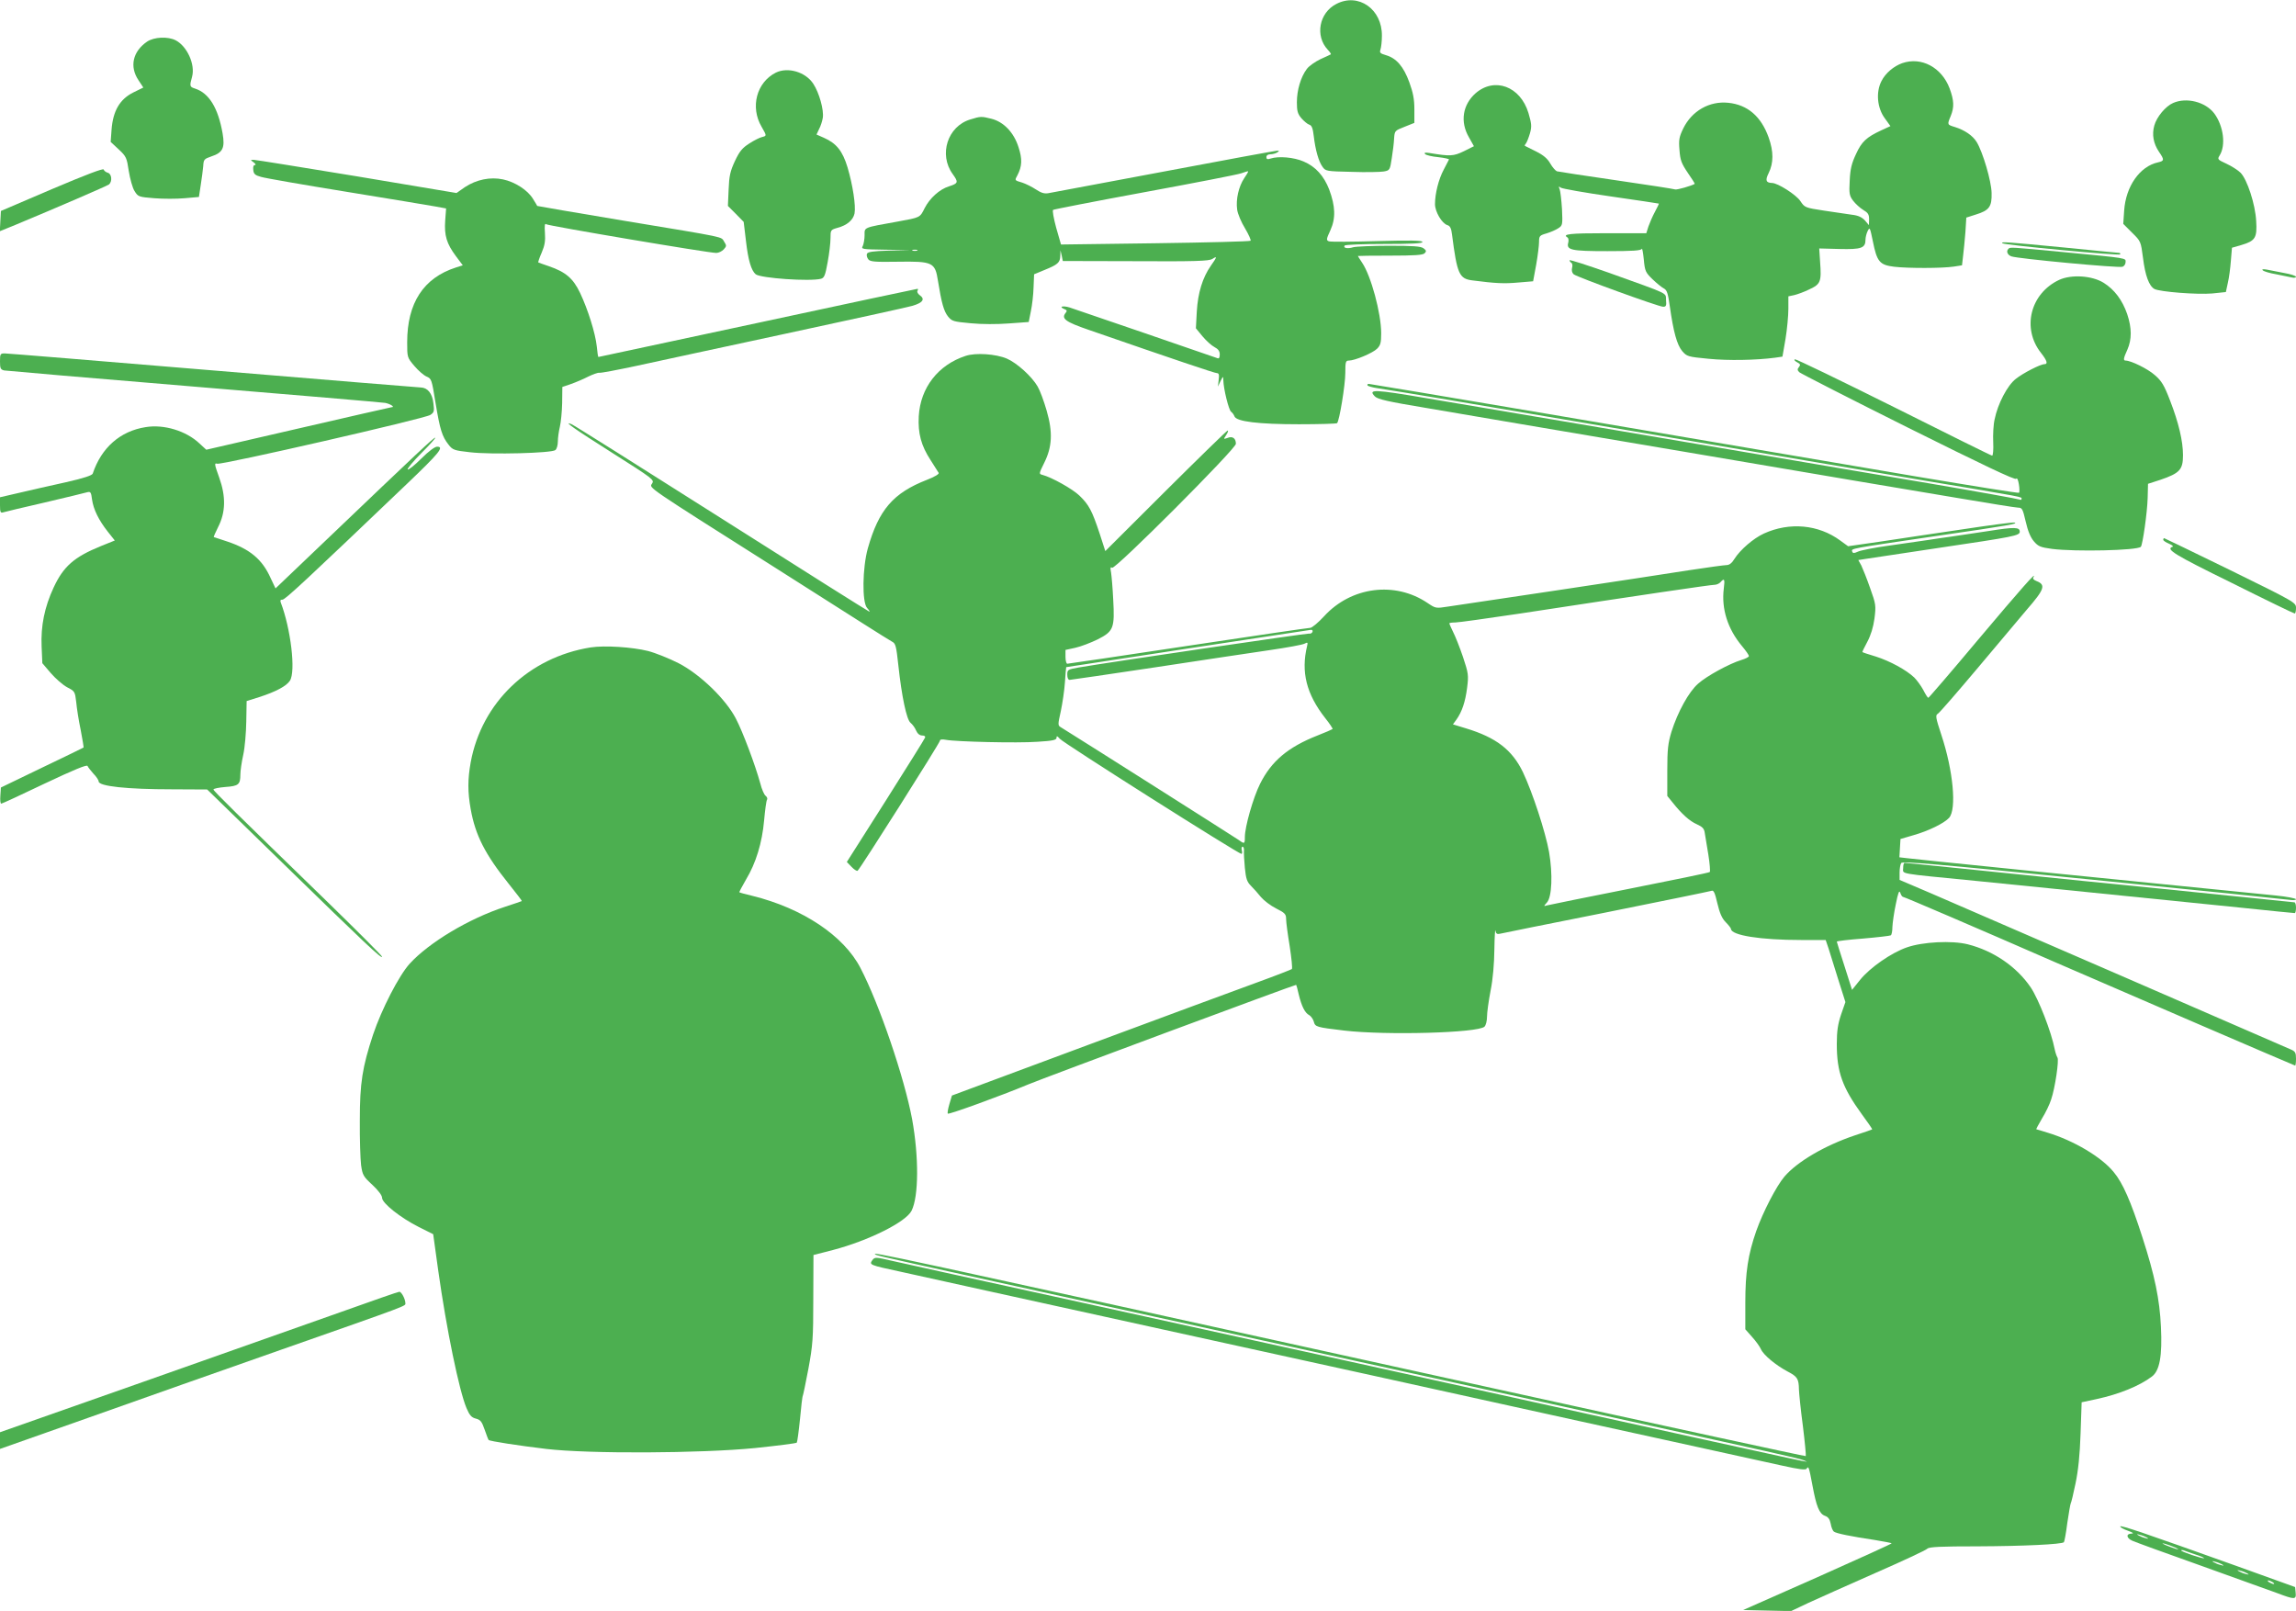
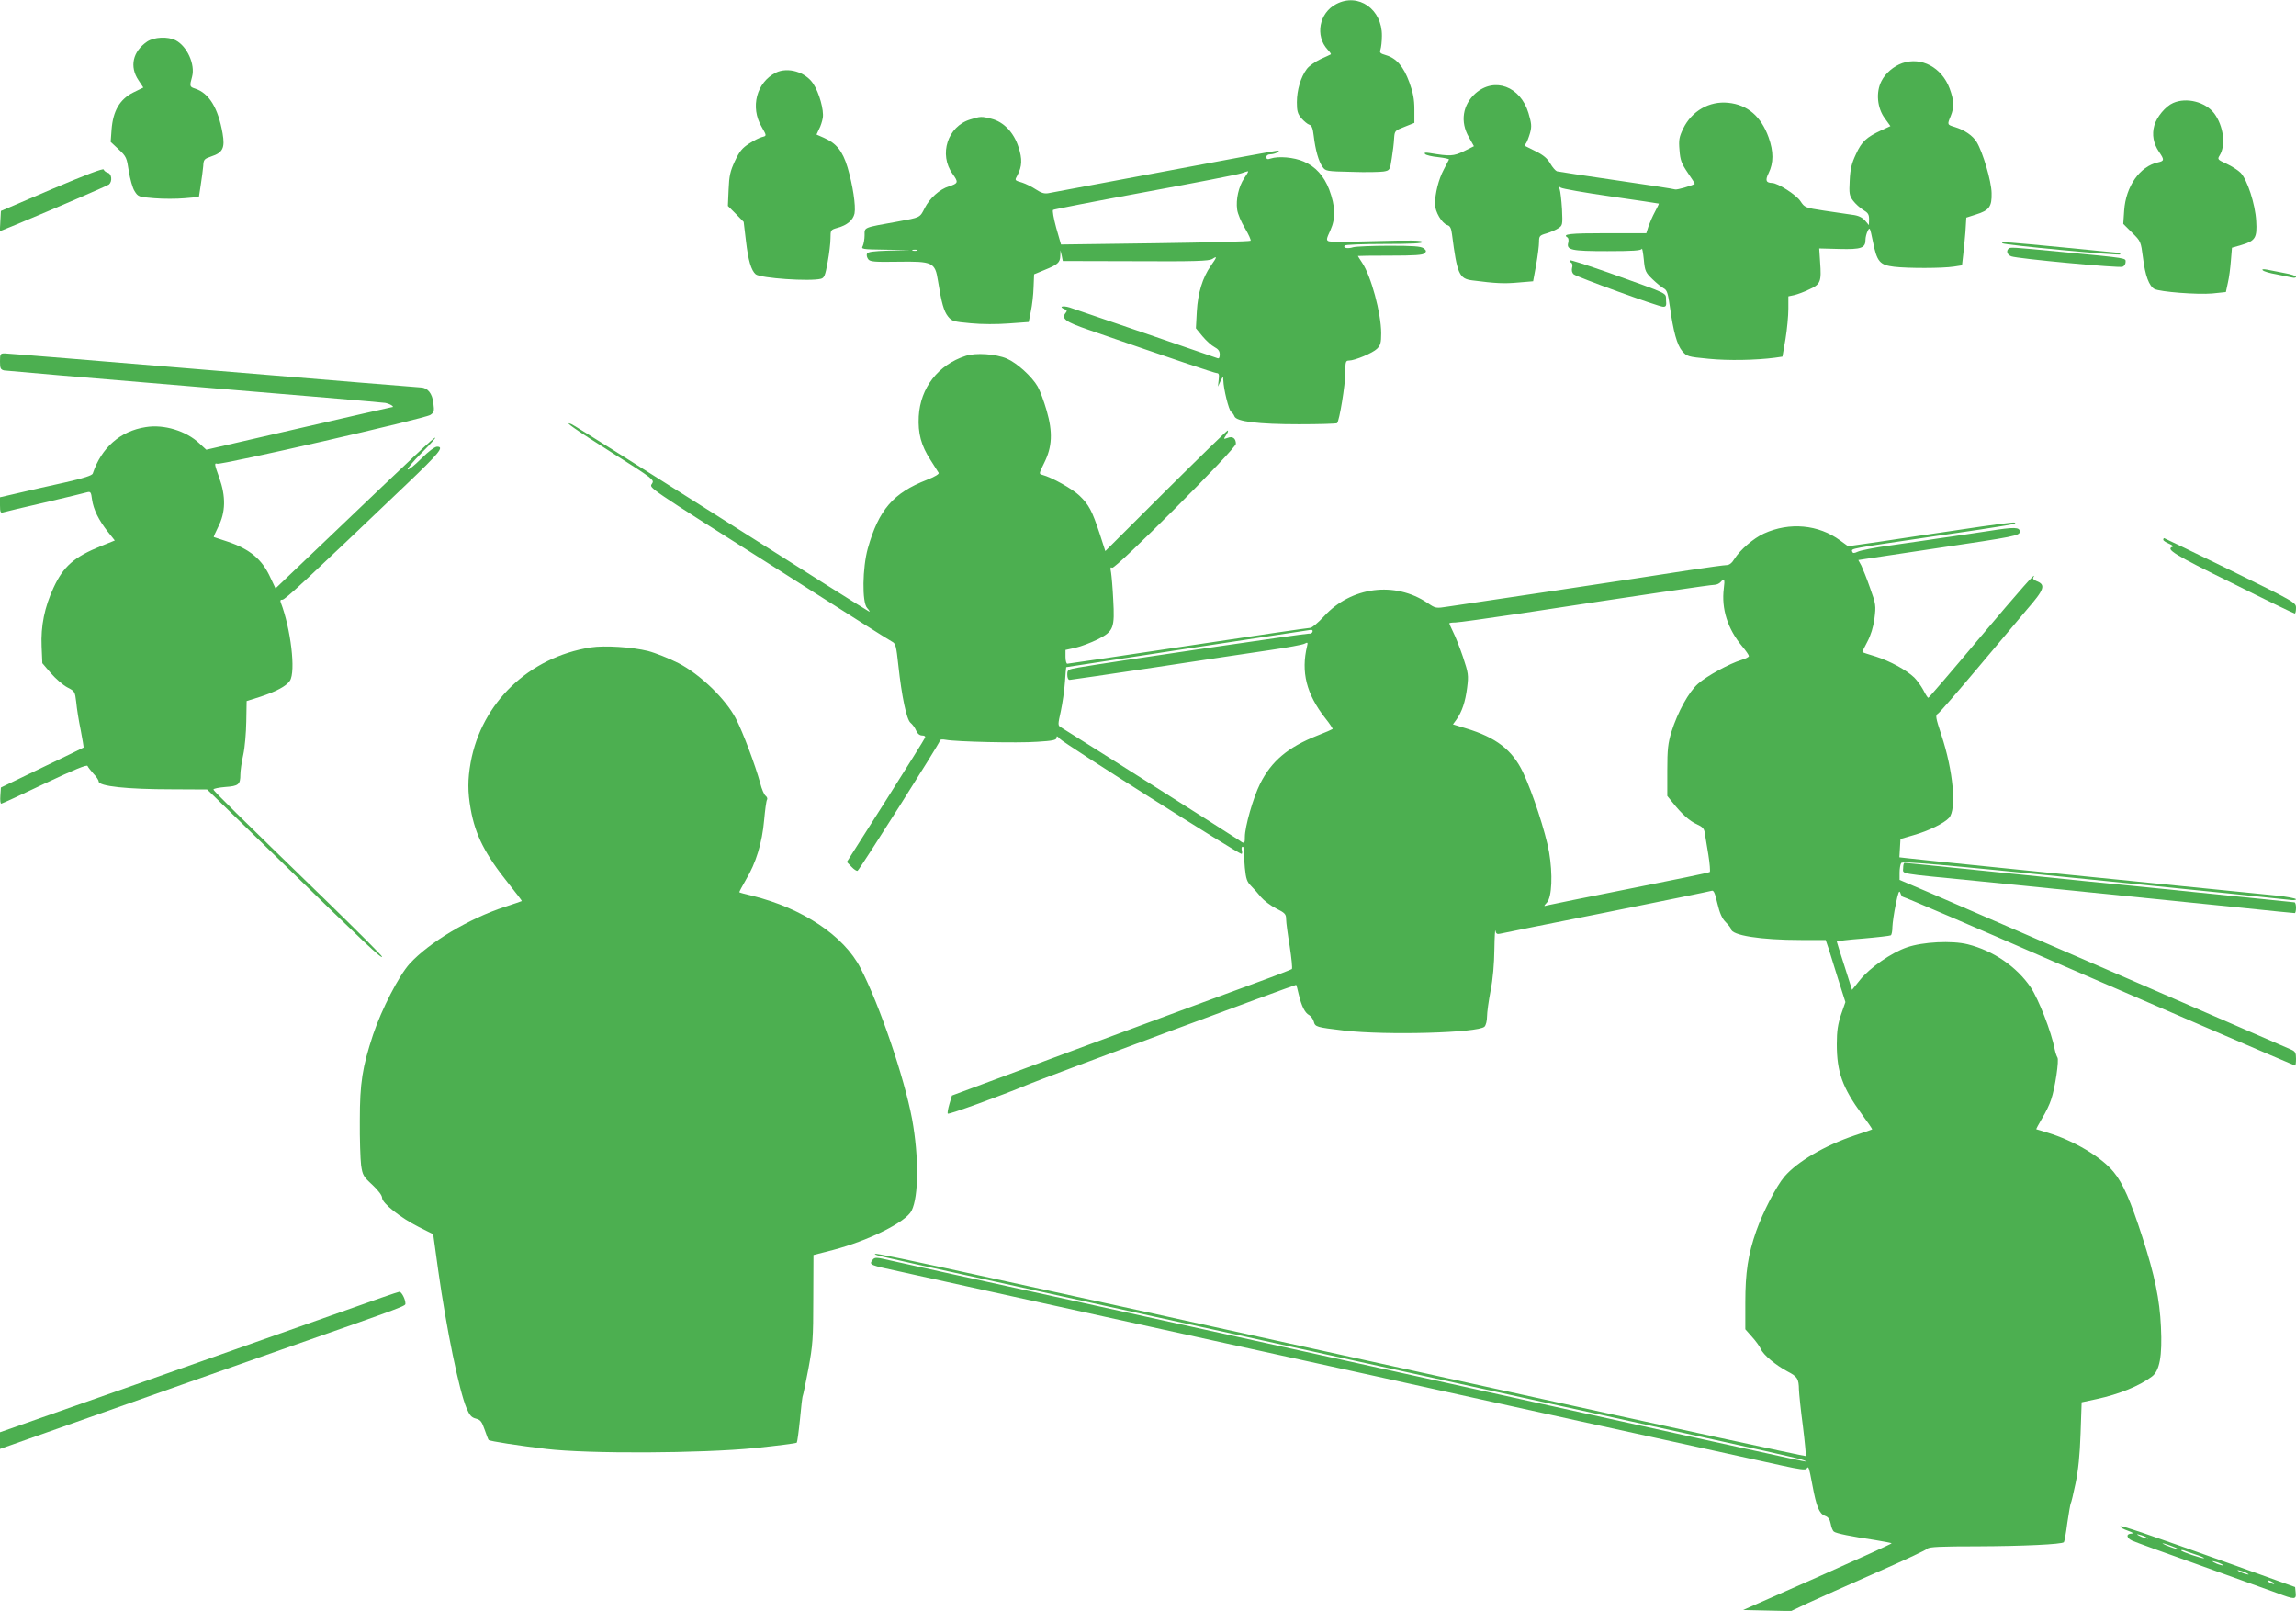
<svg xmlns="http://www.w3.org/2000/svg" version="1.0" width="1280pt" height="898pt" viewBox="0 0 1280 898" preserveAspectRatio="xMidYMid meet">
  <g transform="translate(0,898) scale(0.1,-0.1)" fill="#4caf50" stroke="none">
    <path d="M7450 8958 c-96 -49 -120 -178 -48 -255 12 -13 20 -24 17 -26 -2 -1 -28 -14 -58 -27 -29 -14 -64 -38 -76 -55 -33 -44 -55 -117 -55 -185 0 -48 4 -64 25 -89 14 -16 34 -33 44 -36 14 -4 20 -20 25 -63 9 -77 27 -142 49 -172 17 -24 21 -25 162 -28 80 -3 160 -1 179 2 34 6 35 8 45 74 6 37 12 86 13 110 3 43 4 44 58 65 l55 22 0 75 c0 57 -7 93 -28 151 -32 88 -72 134 -129 151 -34 10 -38 14 -32 32 4 12 8 46 8 76 2 149 -131 242 -254 178z" />
    <path d="M820 8748 c-80 -55 -99 -139 -48 -215 l27 -41 -57 -28 c-75 -38 -112 -103 -120 -206 l-5 -69 45 -42 c42 -39 45 -47 56 -121 7 -43 21 -94 32 -111 20 -32 23 -33 110 -40 49 -4 125 -4 169 0 l80 7 10 66 c6 37 12 85 14 106 2 37 5 40 45 54 64 21 77 47 63 128 -25 143 -76 225 -153 250 -31 10 -32 13 -17 67 18 68 -28 169 -91 202 -44 23 -121 19 -160 -7z" />
    <path d="M10605 8628 c-48 -17 -94 -56 -116 -100 -32 -62 -24 -150 19 -208 l31 -43 -50 -23 c-84 -39 -110 -63 -142 -133 -24 -51 -32 -82 -35 -147 -4 -73 -2 -85 19 -113 13 -17 38 -40 56 -51 27 -16 33 -25 33 -52 l-1 -33 -22 26 c-17 18 -37 28 -73 32 -27 4 -97 14 -156 23 -105 16 -107 17 -131 53 -23 35 -126 101 -158 101 -34 1 -39 15 -19 55 28 57 28 120 0 199 -42 117 -117 182 -225 193 -105 11 -203 -45 -251 -143 -23 -48 -26 -63 -21 -121 4 -56 11 -74 46 -126 23 -33 40 -60 39 -62 -18 -11 -98 -34 -109 -31 -8 3 -156 26 -329 51 -173 25 -322 48 -330 50 -8 3 -25 22 -37 43 -16 28 -38 47 -80 68 -32 16 -60 30 -62 31 -2 2 1 8 7 15 5 7 15 33 22 57 10 37 8 53 -9 111 -45 149 -189 202 -295 110 -72 -64 -87 -159 -37 -245 l28 -50 -56 -28 c-58 -28 -77 -29 -191 -10 -26 4 -32 2 -25 -6 6 -6 39 -14 73 -17 35 -4 61 -10 60 -13 -2 -3 -15 -28 -29 -56 -29 -54 -49 -134 -49 -193 0 -42 38 -107 69 -117 15 -4 22 -18 26 -53 28 -219 40 -246 113 -255 131 -17 178 -19 255 -12 l84 7 17 92 c9 51 16 108 16 127 0 33 3 37 42 48 23 7 53 20 66 29 23 15 24 19 20 106 -3 50 -9 100 -13 111 -7 16 -6 18 6 9 8 -6 133 -28 279 -49 146 -21 266 -39 268 -40 1 -1 -9 -22 -22 -46 -13 -24 -29 -61 -36 -81 l-12 -38 -224 0 c-204 0 -247 -5 -215 -24 5 -3 7 -16 4 -28 -12 -42 16 -48 218 -48 141 0 188 3 192 13 2 6 7 -20 11 -59 6 -66 10 -73 49 -111 23 -22 51 -45 63 -51 17 -9 23 -27 33 -99 20 -143 40 -215 69 -250 26 -30 31 -32 147 -43 110 -11 264 -8 371 6 l41 6 17 98 c9 55 16 130 16 169 l0 69 33 7 c17 4 56 18 84 32 63 29 68 43 60 152 l-5 76 113 -3 c122 -3 145 5 145 52 0 12 5 34 12 48 12 24 13 20 29 -57 23 -115 38 -132 119 -142 75 -9 268 -9 333 1 l45 7 6 52 c4 29 9 88 13 133 l5 81 53 17 c75 23 90 44 88 120 -1 66 -49 228 -83 284 -22 36 -67 67 -122 84 -43 13 -43 13 -23 61 20 49 19 86 -6 154 -44 117 -157 178 -264 141z" />
    <path d="M4325 8575 c-107 -54 -144 -192 -79 -302 29 -51 29 -50 2 -57 -13 -3 -45 -19 -71 -36 -39 -25 -54 -43 -80 -98 -26 -56 -32 -82 -35 -159 l-4 -91 44 -44 44 -45 13 -109 c12 -104 29 -162 54 -183 28 -22 302 -41 364 -25 18 5 24 19 37 92 9 48 16 108 16 134 0 46 1 47 39 58 53 14 87 43 95 80 8 43 -10 159 -39 257 -28 92 -62 134 -132 165 l-41 18 14 30 c9 16 18 45 21 63 7 43 -20 140 -53 190 -43 66 -142 95 -209 62z" />
    <path d="M12115 8406 c-42 -18 -92 -78 -105 -126 -14 -50 -5 -100 26 -146 31 -45 30 -51 -5 -59 -102 -22 -180 -134 -189 -269 l-5 -74 49 -49 c49 -48 49 -49 61 -140 12 -99 34 -158 64 -174 31 -16 238 -32 321 -25 l77 8 11 51 c7 29 14 84 17 124 l6 72 52 15 c78 23 89 40 83 134 -5 94 -50 231 -87 269 -14 14 -50 37 -78 50 -50 23 -52 25 -39 46 36 57 22 165 -30 235 -49 64 -154 91 -229 58z" />
    <path d="M5409 8314 c-126 -38 -177 -195 -98 -304 33 -46 32 -52 -21 -69 -52 -16 -107 -66 -135 -121 -27 -54 -24 -52 -150 -75 -195 -35 -185 -31 -185 -76 0 -22 -5 -49 -10 -60 -10 -18 -6 -19 127 -21 l138 -2 -118 -3 c-93 -3 -119 -7 -124 -18 -3 -9 1 -22 8 -31 11 -13 37 -15 163 -13 196 3 209 -3 225 -106 20 -125 33 -170 56 -199 22 -27 30 -29 127 -38 60 -6 149 -6 213 -1 l110 8 12 60 c7 33 14 93 15 133 l3 73 58 24 c74 30 87 41 88 79 l1 31 7 -30 6 -30 405 -1 c334 -2 409 1 428 12 29 19 28 13 -8 -38 -46 -66 -72 -151 -78 -255 l-5 -93 37 -45 c21 -25 51 -52 67 -60 21 -11 29 -23 29 -41 0 -17 -4 -24 -12 -21 -33 12 -788 271 -825 283 -40 12 -63 4 -27 -10 12 -5 14 -9 5 -20 -26 -32 -2 -50 129 -95 482 -167 702 -241 714 -241 11 0 14 -9 10 -37 l-4 -38 14 30 c15 29 15 30 16 5 1 -48 30 -165 43 -175 7 -5 16 -17 19 -26 11 -29 133 -44 360 -44 113 0 209 3 212 6 13 12 46 215 46 280 0 62 2 69 20 69 33 0 133 42 157 66 19 19 23 33 23 86 0 112 -57 321 -106 393 -13 20 -24 37 -24 38 0 1 81 2 180 2 135 0 182 3 192 13 11 11 10 16 -6 28 -15 11 -58 14 -190 14 -94 0 -185 -4 -201 -8 -33 -10 -58 -5 -49 9 3 5 101 9 220 9 153 0 214 3 214 11 0 9 -66 10 -252 5 -139 -4 -260 -5 -270 -1 -15 6 -14 12 9 62 30 66 28 133 -7 227 -29 75 -76 128 -143 156 -53 23 -139 31 -184 16 -17 -6 -23 -3 -23 8 0 10 9 16 23 16 12 0 29 5 37 10 13 9 13 10 0 10 -8 0 -292 -52 -630 -116 -338 -63 -629 -118 -646 -121 -22 -4 -40 2 -69 21 -21 14 -55 31 -76 38 -44 13 -43 12 -27 41 26 50 28 90 6 157 -26 82 -83 141 -151 158 -56 14 -60 14 -118 -4z m1527 -328 c-30 -45 -47 -117 -39 -174 3 -24 23 -71 44 -105 20 -34 34 -65 31 -69 -4 -4 -243 -10 -532 -14 l-525 -7 -27 94 c-14 52 -22 96 -17 99 4 3 234 48 511 99 277 51 519 98 538 105 19 7 36 12 38 11 2 -2 -8 -19 -22 -39z m-1823 -403 c-7 -2 -19 -2 -25 0 -7 3 -2 5 12 5 14 0 19 -2 13 -5z" />
-     <path d="M1414 8075 c11 -8 14 -15 7 -15 -8 0 -11 -10 -9 -27 2 -23 10 -30 43 -39 22 -7 236 -44 476 -83 240 -39 463 -76 496 -82 l60 -11 -5 -67 c-6 -84 8 -129 59 -198 l39 -52 -38 -12 c-181 -58 -272 -198 -272 -417 0 -84 0 -85 40 -132 22 -26 53 -53 68 -59 28 -12 29 -17 50 -146 25 -152 37 -188 72 -233 24 -31 32 -33 120 -43 117 -14 456 -5 476 12 8 6 14 28 14 48 0 20 5 56 11 81 6 25 12 85 13 134 l1 89 50 17 c28 10 70 28 95 41 25 12 52 22 61 21 9 -2 101 16 205 38 104 23 482 104 839 181 358 77 673 146 701 154 58 17 73 37 42 59 -11 8 -17 19 -13 25 3 6 4 11 0 11 -3 0 -404 -85 -891 -190 -487 -104 -886 -190 -888 -190 -2 0 -6 26 -9 59 -8 74 -49 205 -93 298 -39 82 -81 117 -174 149 -30 10 -57 20 -59 21 -2 1 6 26 19 55 17 40 21 65 18 109 -3 41 -1 56 7 49 11 -9 905 -160 948 -160 13 0 32 9 42 20 16 18 16 21 2 43 -19 29 25 20 -561 117 -264 44 -480 81 -481 82 -1 2 -11 20 -24 40 -29 48 -100 94 -167 108 -71 15 -148 -1 -212 -43 l-47 -33 -555 93 c-305 50 -564 92 -575 92 -20 0 -20 0 -1 -14z" />
    <path d="M290 7926 l-285 -122 -3 -56 -3 -57 93 38 c221 92 504 214 516 223 19 17 15 59 -7 65 -11 3 -21 11 -23 18 -2 8 -97 -28 -288 -109z" />
    <path d="M11163 7624 c10 -10 657 -71 657 -62 0 4 -1 8 -2 8 -2 0 -140 13 -308 30 -321 31 -357 34 -347 24z" />
    <path d="M11197 7593 c-14 -13 -6 -34 16 -42 33 -13 600 -66 620 -58 9 3 17 15 17 26 0 23 18 21 -350 56 -293 28 -294 28 -303 18z" />
    <path d="M8750 7529 c0 -4 5 -11 10 -14 6 -3 8 -16 4 -29 -3 -14 0 -27 9 -35 20 -16 474 -181 499 -181 16 0 19 6 16 37 -3 43 28 28 -320 153 -120 42 -218 74 -218 69z" />
    <path d="M12615 7473 c6 -6 39 -16 75 -22 36 -7 75 -15 88 -18 12 -3 22 -1 22 4 0 5 -29 15 -65 21 -36 7 -79 15 -97 19 -22 4 -30 2 -23 -4z" />
-     <path d="M11480 7420 c-162 -76 -210 -271 -101 -408 33 -42 39 -62 19 -62 -23 0 -120 -50 -160 -82 -47 -36 -101 -140 -118 -225 -7 -29 -10 -87 -8 -128 2 -41 -1 -75 -6 -75 -5 0 -251 122 -548 271 -297 148 -545 268 -551 266 -7 -2 -2 -9 11 -16 19 -10 21 -15 11 -27 -10 -12 -9 -18 2 -29 8 -7 281 -147 608 -310 414 -206 596 -293 601 -284 5 7 11 -6 15 -30 4 -23 4 -45 1 -48 -3 -3 -258 38 -568 90 -1419 242 -3046 517 -3057 517 -7 0 -10 -4 -7 -9 3 -4 28 -11 55 -15 28 -4 209 -33 403 -66 890 -151 1903 -323 2003 -340 61 -10 340 -58 620 -105 599 -100 565 -94 565 -106 0 -6 -4 -7 -10 -4 -5 3 -232 44 -502 90 -271 46 -682 115 -913 155 -596 101 -1539 261 -1885 319 -300 51 -336 53 -295 11 16 -16 74 -29 285 -64 146 -25 798 -136 1450 -246 652 -111 1330 -226 1507 -255 177 -30 332 -55 345 -55 21 0 25 -8 41 -77 12 -53 27 -89 46 -111 24 -28 36 -33 102 -42 129 -16 474 -9 494 12 10 10 36 193 38 272 l2 79 68 22 c109 37 127 57 127 137 0 79 -24 181 -72 305 -33 86 -47 109 -85 142 -39 35 -133 81 -163 81 -14 0 -12 13 10 61 25 57 25 120 -1 198 -27 78 -71 137 -132 175 -65 40 -179 47 -247 16z" />
    <path d="M0 6965 c0 -38 3 -45 23 -50 12 -2 488 -43 1057 -90 569 -47 1050 -88 1068 -91 29 -6 56 -24 35 -24 -4 0 -239 -54 -521 -119 l-512 -118 -38 35 c-74 70 -198 108 -300 91 -142 -22 -247 -115 -295 -259 -3 -10 -51 -26 -153 -49 -82 -18 -197 -44 -256 -58 l-108 -25 0 -45 c0 -38 3 -44 18 -39 9 3 114 28 232 55 118 28 224 53 236 57 19 5 22 0 27 -40 8 -56 37 -115 88 -180 l39 -49 -77 -31 c-150 -61 -209 -113 -264 -231 -51 -110 -72 -214 -67 -329 l4 -93 47 -55 c26 -30 67 -66 91 -79 43 -22 44 -24 51 -83 3 -34 14 -104 25 -156 10 -52 17 -96 16 -97 0 -1 -104 -51 -231 -112 l-230 -111 -3 -45 c-2 -25 0 -45 5 -45 4 0 113 50 242 112 165 78 236 107 239 98 3 -7 18 -26 33 -43 16 -16 29 -36 29 -43 0 -27 158 -44 410 -44 l195 -1 430 -419 c444 -433 545 -529 545 -513 0 5 -134 139 -297 298 -517 502 -643 626 -643 634 0 5 30 11 66 14 74 5 84 14 84 69 0 20 7 70 16 110 9 40 16 124 17 186 l2 114 70 22 c93 30 151 61 171 91 34 51 5 291 -51 437 -4 11 -1 16 9 15 14 -2 142 118 695 646 180 172 209 207 168 207 -13 0 -47 -25 -89 -67 -37 -37 -71 -64 -75 -60 -4 4 31 46 77 92 47 47 81 85 76 85 -9 0 -88 -74 -605 -568 l-285 -272 -27 57 c-47 105 -115 162 -244 205 -38 12 -71 24 -73 24 -2 1 9 26 24 56 42 82 44 170 6 276 -27 75 -28 82 -11 77 24 -8 1156 251 1188 272 21 14 23 20 17 66 -6 54 -32 86 -70 87 -11 0 -531 43 -1157 95 -625 52 -1149 95 -1163 95 -24 0 -26 -3 -26 -45z" />
    <path d="M5383 6996 c-153 -50 -252 -177 -261 -337 -5 -94 13 -163 66 -244 21 -33 41 -65 45 -71 4 -6 -22 -22 -66 -39 -187 -73 -268 -166 -329 -382 -30 -108 -33 -300 -4 -332 11 -12 16 -21 13 -21 -3 0 -375 234 -825 520 -451 286 -827 523 -837 526 -48 19 13 -24 229 -161 229 -145 235 -150 221 -171 -16 -25 -42 -7 695 -474 184 -117 400 -254 480 -305 80 -51 154 -97 165 -103 18 -9 22 -27 33 -129 19 -176 46 -304 68 -322 11 -9 25 -28 31 -43 8 -18 20 -28 34 -28 13 0 19 -5 16 -12 -2 -7 -102 -166 -220 -353 l-216 -340 26 -27 c14 -15 30 -25 34 -22 12 7 459 713 459 725 0 7 11 9 33 5 58 -11 400 -19 510 -11 86 5 107 10 107 22 0 12 4 11 18 -5 20 -24 996 -642 1013 -642 4 0 5 9 2 20 -3 11 -1 20 4 20 6 0 9 -10 8 -22 -1 -13 1 -56 5 -96 6 -61 12 -78 34 -100 15 -15 40 -43 56 -63 16 -19 54 -48 84 -63 50 -25 56 -32 56 -60 0 -17 9 -85 20 -151 10 -66 16 -123 12 -127 -4 -3 -88 -36 -187 -72 -99 -36 -524 -193 -944 -349 l-764 -284 -14 -47 c-8 -27 -12 -51 -9 -54 6 -6 300 101 446 162 91 38 1485 556 1496 556 1 0 8 -24 14 -52 16 -67 35 -105 59 -117 10 -6 21 -22 25 -35 8 -31 13 -32 171 -51 234 -27 746 -13 781 22 8 8 14 33 14 56 0 23 9 88 20 145 13 65 20 149 21 230 1 70 4 117 6 104 3 -17 9 -21 26 -17 12 3 279 57 592 119 314 63 577 117 586 120 12 5 19 -8 33 -69 13 -55 26 -85 47 -106 16 -16 29 -33 29 -37 1 -36 164 -62 391 -62 l137 0 16 -47 c8 -27 33 -104 54 -173 l40 -126 -24 -69 c-18 -54 -24 -92 -24 -165 0 -156 31 -242 140 -392 33 -45 59 -82 57 -84 -1 -1 -44 -16 -96 -33 -167 -56 -321 -146 -393 -230 -45 -53 -119 -196 -157 -303 -46 -132 -61 -231 -61 -399 l0 -149 38 -43 c21 -23 43 -54 49 -68 14 -32 81 -88 148 -124 56 -29 63 -41 64 -102 1 -23 10 -114 22 -203 11 -89 18 -164 16 -167 -3 -2 -783 167 -1733 376 -3568 785 -3470 763 -3453 747 4 -5 162 -40 1279 -285 250 -55 885 -194 1410 -310 525 -115 1119 -246 1320 -290 994 -218 1146 -252 1165 -261 26 -14 192 -49 -1395 300 -897 198 -1677 370 -2680 590 -503 110 -957 210 -1009 222 -91 21 -94 21 -108 3 -18 -26 -15 -27 157 -64 80 -18 296 -65 480 -106 184 -40 706 -155 1160 -255 884 -194 1221 -268 1750 -385 184 -41 574 -126 865 -190 292 -64 588 -129 660 -145 95 -21 132 -26 137 -17 10 17 13 10 32 -92 22 -119 38 -159 70 -171 18 -6 27 -19 32 -44 3 -19 11 -39 18 -44 12 -10 96 -27 230 -47 48 -8 90 -16 92 -18 2 -2 -183 -86 -412 -188 l-416 -184 134 -3 133 -3 95 45 c52 24 220 99 374 167 153 67 284 128 291 136 11 10 73 13 282 13 248 1 467 11 479 23 3 3 12 51 19 107 8 56 17 105 19 109 3 4 15 54 27 112 15 72 24 157 28 278 l6 174 84 18 c125 27 238 73 307 125 44 32 59 115 51 278 -7 152 -34 285 -104 501 -64 199 -109 301 -159 361 -68 84 -223 176 -369 220 -33 10 -61 19 -63 19 -1 1 13 28 32 60 20 32 43 80 51 106 22 64 45 221 35 234 -4 6 -11 26 -15 45 -19 99 -90 280 -134 346 -79 116 -208 204 -351 240 -88 22 -250 14 -339 -17 -87 -30 -206 -113 -261 -181 l-45 -56 -42 132 c-23 72 -43 134 -43 137 0 3 66 11 146 17 81 7 150 15 155 18 5 3 9 24 9 47 1 23 9 80 19 127 13 65 19 80 25 63 4 -13 11 -23 16 -23 7 0 406 -171 850 -365 340 -148 1331 -575 1335 -575 3 0 5 17 5 38 0 33 -4 41 -27 51 -32 15 -1739 755 -2005 870 l-178 76 0 40 c0 22 4 46 9 54 7 11 183 -4 1067 -93 583 -58 1076 -109 1097 -112 20 -3 37 -2 37 3 0 5 -51 15 -112 21 -1033 103 -2022 203 -2056 208 l-43 5 3 51 3 51 75 22 c81 23 169 66 196 96 43 48 23 263 -43 462 -32 97 -34 110 -20 118 9 5 107 118 219 251 112 133 236 281 276 328 100 115 109 140 55 161 -15 6 -22 13 -17 21 24 41 -69 -64 -309 -349 -149 -178 -274 -323 -277 -323 -3 0 -16 20 -28 44 -13 24 -36 55 -50 69 -45 43 -136 92 -214 117 -40 12 -74 23 -75 25 -2 1 11 27 27 57 20 38 33 80 40 130 9 72 8 80 -24 169 -18 52 -41 109 -49 126 l-17 31 38 6 c20 3 206 31 412 62 418 62 450 68 450 90 0 26 -28 27 -173 4 -78 -12 -171 -26 -207 -31 -36 -5 -94 -13 -130 -19 -36 -5 -132 -19 -215 -31 -82 -11 -162 -27 -177 -34 -22 -10 -28 -10 -32 0 -6 18 -20 15 454 85 434 63 476 71 449 77 -9 2 -139 -15 -290 -38 -151 -22 -355 -53 -455 -68 l-181 -26 -44 32 c-121 89 -282 104 -425 39 -59 -27 -133 -91 -165 -142 -13 -22 -28 -34 -43 -34 -12 0 -107 -13 -212 -29 -104 -17 -432 -66 -729 -111 -297 -44 -572 -85 -610 -91 -71 -11 -71 -11 -117 20 -181 122 -425 91 -576 -74 -33 -36 -68 -65 -78 -65 -10 0 -317 -45 -681 -100 -364 -55 -667 -100 -673 -100 -5 0 -10 17 -10 38 l0 39 55 12 c31 7 86 28 125 47 88 45 95 62 86 223 -3 64 -9 131 -12 150 -5 26 -4 32 6 26 17 -11 690 663 690 691 0 31 -19 44 -46 33 -24 -8 -24 -8 -8 16 9 14 13 25 8 25 -4 0 -159 -151 -345 -336 l-337 -336 -32 99 c-42 126 -59 159 -112 210 -38 37 -154 102 -207 116 -20 5 -19 7 10 66 45 90 49 171 14 292 -15 52 -37 112 -50 134 -32 56 -116 132 -172 156 -61 26 -174 34 -230 15z m4227 -1297 c-14 -112 21 -224 101 -320 22 -26 39 -51 39 -56 0 -6 -19 -15 -42 -22 -66 -20 -193 -89 -241 -132 -52 -45 -114 -158 -149 -269 -19 -64 -23 -96 -23 -216 l0 -141 30 -37 c51 -64 94 -103 135 -121 31 -14 41 -24 44 -49 3 -17 12 -71 20 -121 8 -49 11 -93 8 -96 -4 -4 -205 -45 -447 -93 -242 -48 -449 -90 -460 -93 -20 -6 -20 -5 -1 16 28 31 33 158 12 281 -20 112 -92 332 -146 446 -60 124 -149 193 -318 244 l-72 22 19 26 c32 45 50 100 60 178 9 71 7 81 -23 172 -18 53 -43 116 -55 139 -11 23 -21 45 -21 48 0 3 15 5 33 5 17 0 181 23 362 50 687 105 1062 160 1083 160 12 0 27 7 34 15 21 24 25 17 18 -36z m-2293 -241 c-2 -7 -11 -12 -20 -10 -13 2 -1117 -160 -1284 -189 -60 -11 -63 -12 -63 -40 0 -17 5 -29 13 -29 7 0 222 32 477 70 256 39 543 82 639 96 96 14 184 30 194 36 17 9 19 7 14 -13 -35 -145 -4 -268 101 -402 25 -31 43 -59 41 -61 -2 -2 -40 -19 -84 -36 -165 -65 -257 -143 -320 -269 -39 -78 -85 -240 -85 -297 0 -40 -2 -40 -38 -14 -20 14 -873 555 -988 626 -17 10 -17 14 0 90 9 43 20 116 23 162 3 45 6 82 7 83 3 1 1353 207 1364 208 8 1 12 -5 9 -11z" />
    <path d="M12060 5971 c0 -5 14 -14 32 -22 17 -7 26 -15 20 -17 -41 -13 9 -44 331 -202 188 -94 345 -170 350 -170 4 0 7 14 7 31 0 30 -3 32 -365 210 -201 98 -368 179 -370 179 -3 0 -5 -4 -5 -9z" />
    <path d="M3293 5371 c-345 -55 -608 -308 -669 -641 -17 -95 -17 -165 0 -260 26 -146 80 -252 213 -418 41 -51 74 -94 72 -95 -2 -1 -44 -16 -94 -32 -202 -66 -423 -199 -531 -317 -60 -66 -157 -255 -204 -395 -60 -182 -74 -269 -74 -478 -1 -104 3 -217 7 -250 8 -56 13 -64 63 -110 34 -32 54 -59 54 -72 0 -30 102 -111 205 -163 l80 -40 28 -202 c46 -328 117 -672 158 -768 17 -40 28 -52 52 -58 26 -7 33 -16 49 -62 10 -29 20 -55 22 -57 6 -7 170 -32 321 -50 237 -28 863 -25 1165 5 124 13 228 26 232 30 3 4 11 63 18 132 6 68 13 127 16 131 2 4 16 71 31 150 24 131 27 166 27 389 l1 244 109 28 c198 52 407 156 438 219 40 80 41 300 3 510 -44 234 -182 639 -288 843 -93 180 -323 333 -602 402 -38 9 -71 18 -73 20 -2 1 15 33 37 71 55 91 90 205 101 331 5 56 12 108 16 114 4 6 0 16 -8 22 -8 6 -22 38 -30 71 -27 98 -96 284 -136 360 -56 108 -200 247 -319 308 -51 26 -128 57 -170 68 -88 22 -242 32 -320 20z" />
    <path d="M10610 4141 c0 -35 -37 -28 400 -71 298 -30 906 -91 1485 -150 160 -17 293 -30 298 -30 4 0 7 14 7 30 0 17 -4 30 -9 30 -5 0 -160 16 -343 35 -183 19 -558 57 -833 84 -275 28 -610 62 -745 76 -135 14 -248 25 -252 25 -5 0 -8 -13 -8 -29z" />
    <path d="M1900 1666 c-173 -61 -672 -237 -1107 -391 l-793 -279 0 -46 0 -47 493 174 c270 96 755 267 1077 380 719 252 690 242 690 258 0 23 -22 65 -34 64 -6 0 -153 -51 -326 -113z" />
    <path d="M11820 471 c0 -5 19 -16 43 -24 29 -11 35 -16 20 -16 -32 -1 -29 -25 5 -40 15 -7 185 -69 377 -137 193 -69 385 -138 428 -154 101 -38 109 -38 105 2 l-3 31 -325 117 c-509 182 -650 230 -650 221z m150 -63 c10 -6 7 -7 -10 -2 -14 3 -32 11 -40 16 -10 6 -7 7 10 2 14 -3 32 -11 40 -16z m155 -54 c24 -11 25 -13 5 -8 -14 4 -38 13 -55 20 -24 11 -25 13 -5 8 14 -4 39 -13 55 -20z m113 -39 c29 -9 52 -19 49 -21 -5 -5 -127 36 -127 43 0 3 6 3 13 1 6 -3 36 -13 65 -23z m152 -57 c10 -6 7 -7 -10 -2 -14 3 -32 11 -40 16 -10 6 -7 7 10 2 14 -3 32 -11 40 -16z m140 -50 c10 -6 7 -7 -10 -2 -14 3 -32 11 -40 16 -10 6 -7 7 10 2 14 -3 32 -11 40 -16z m140 -48 c8 -5 11 -10 5 -10 -5 0 -17 5 -25 10 -8 5 -10 10 -5 10 6 0 17 -5 25 -10z" />
  </g>
</svg>